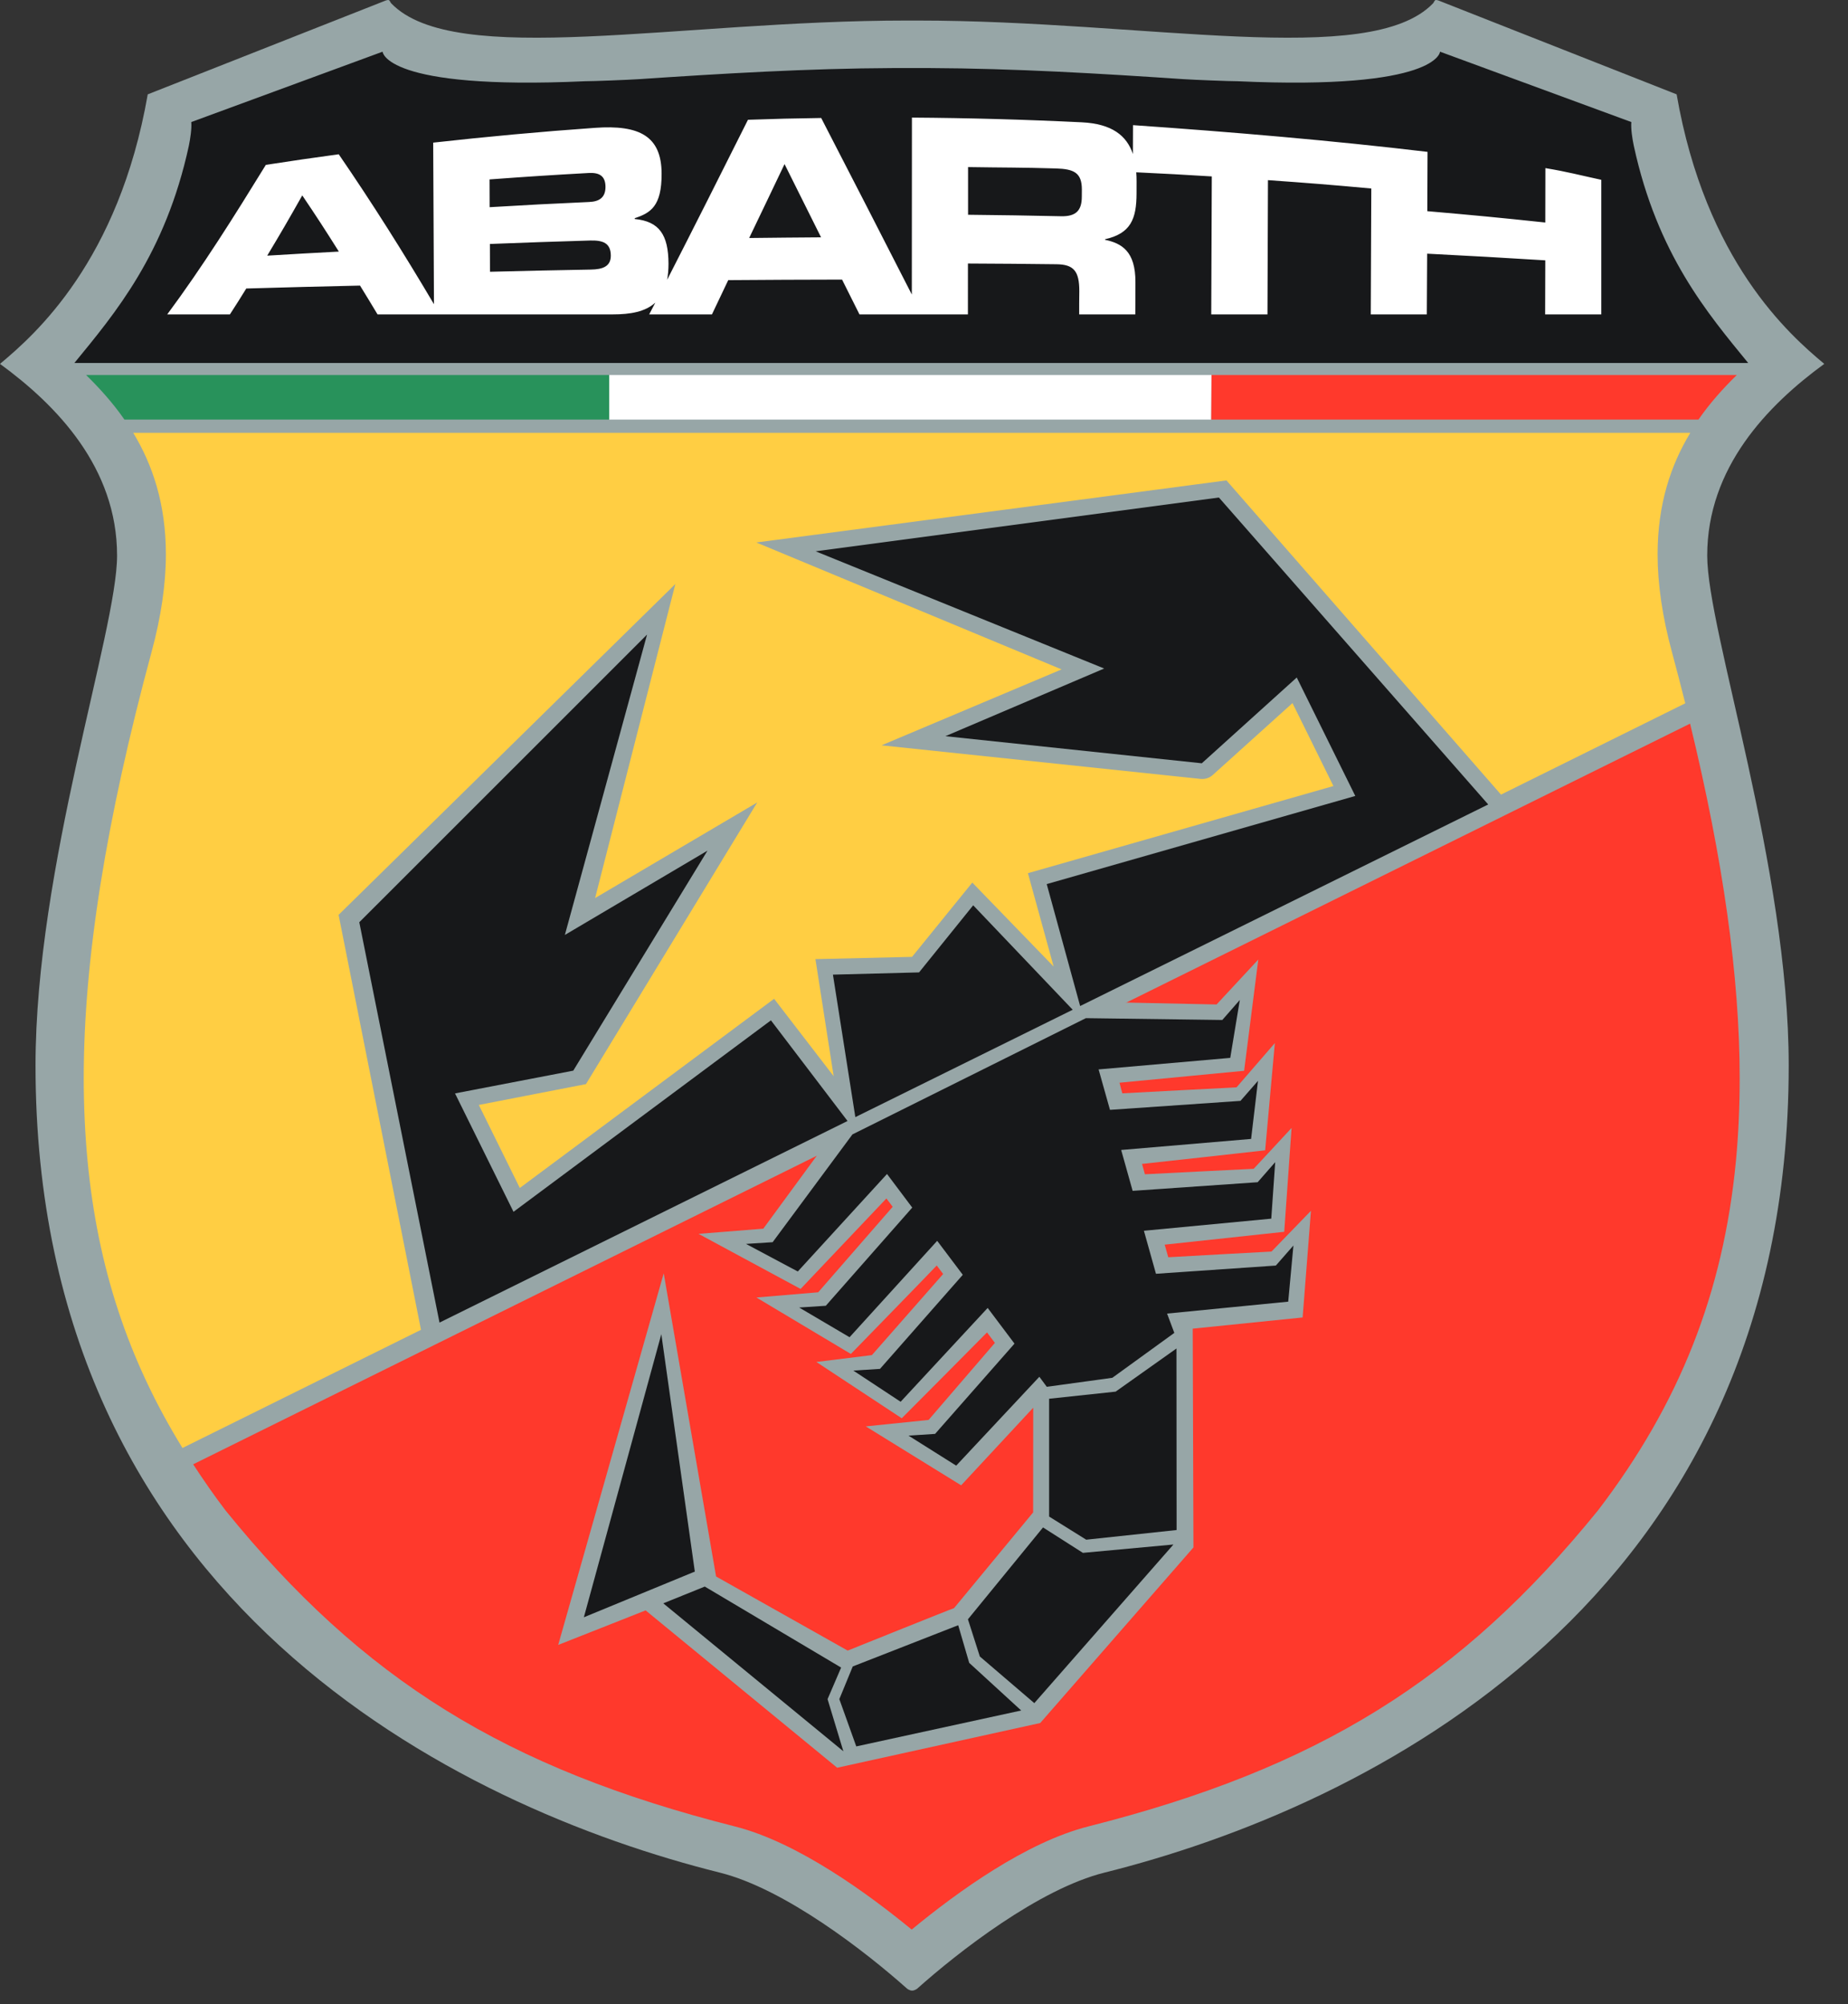
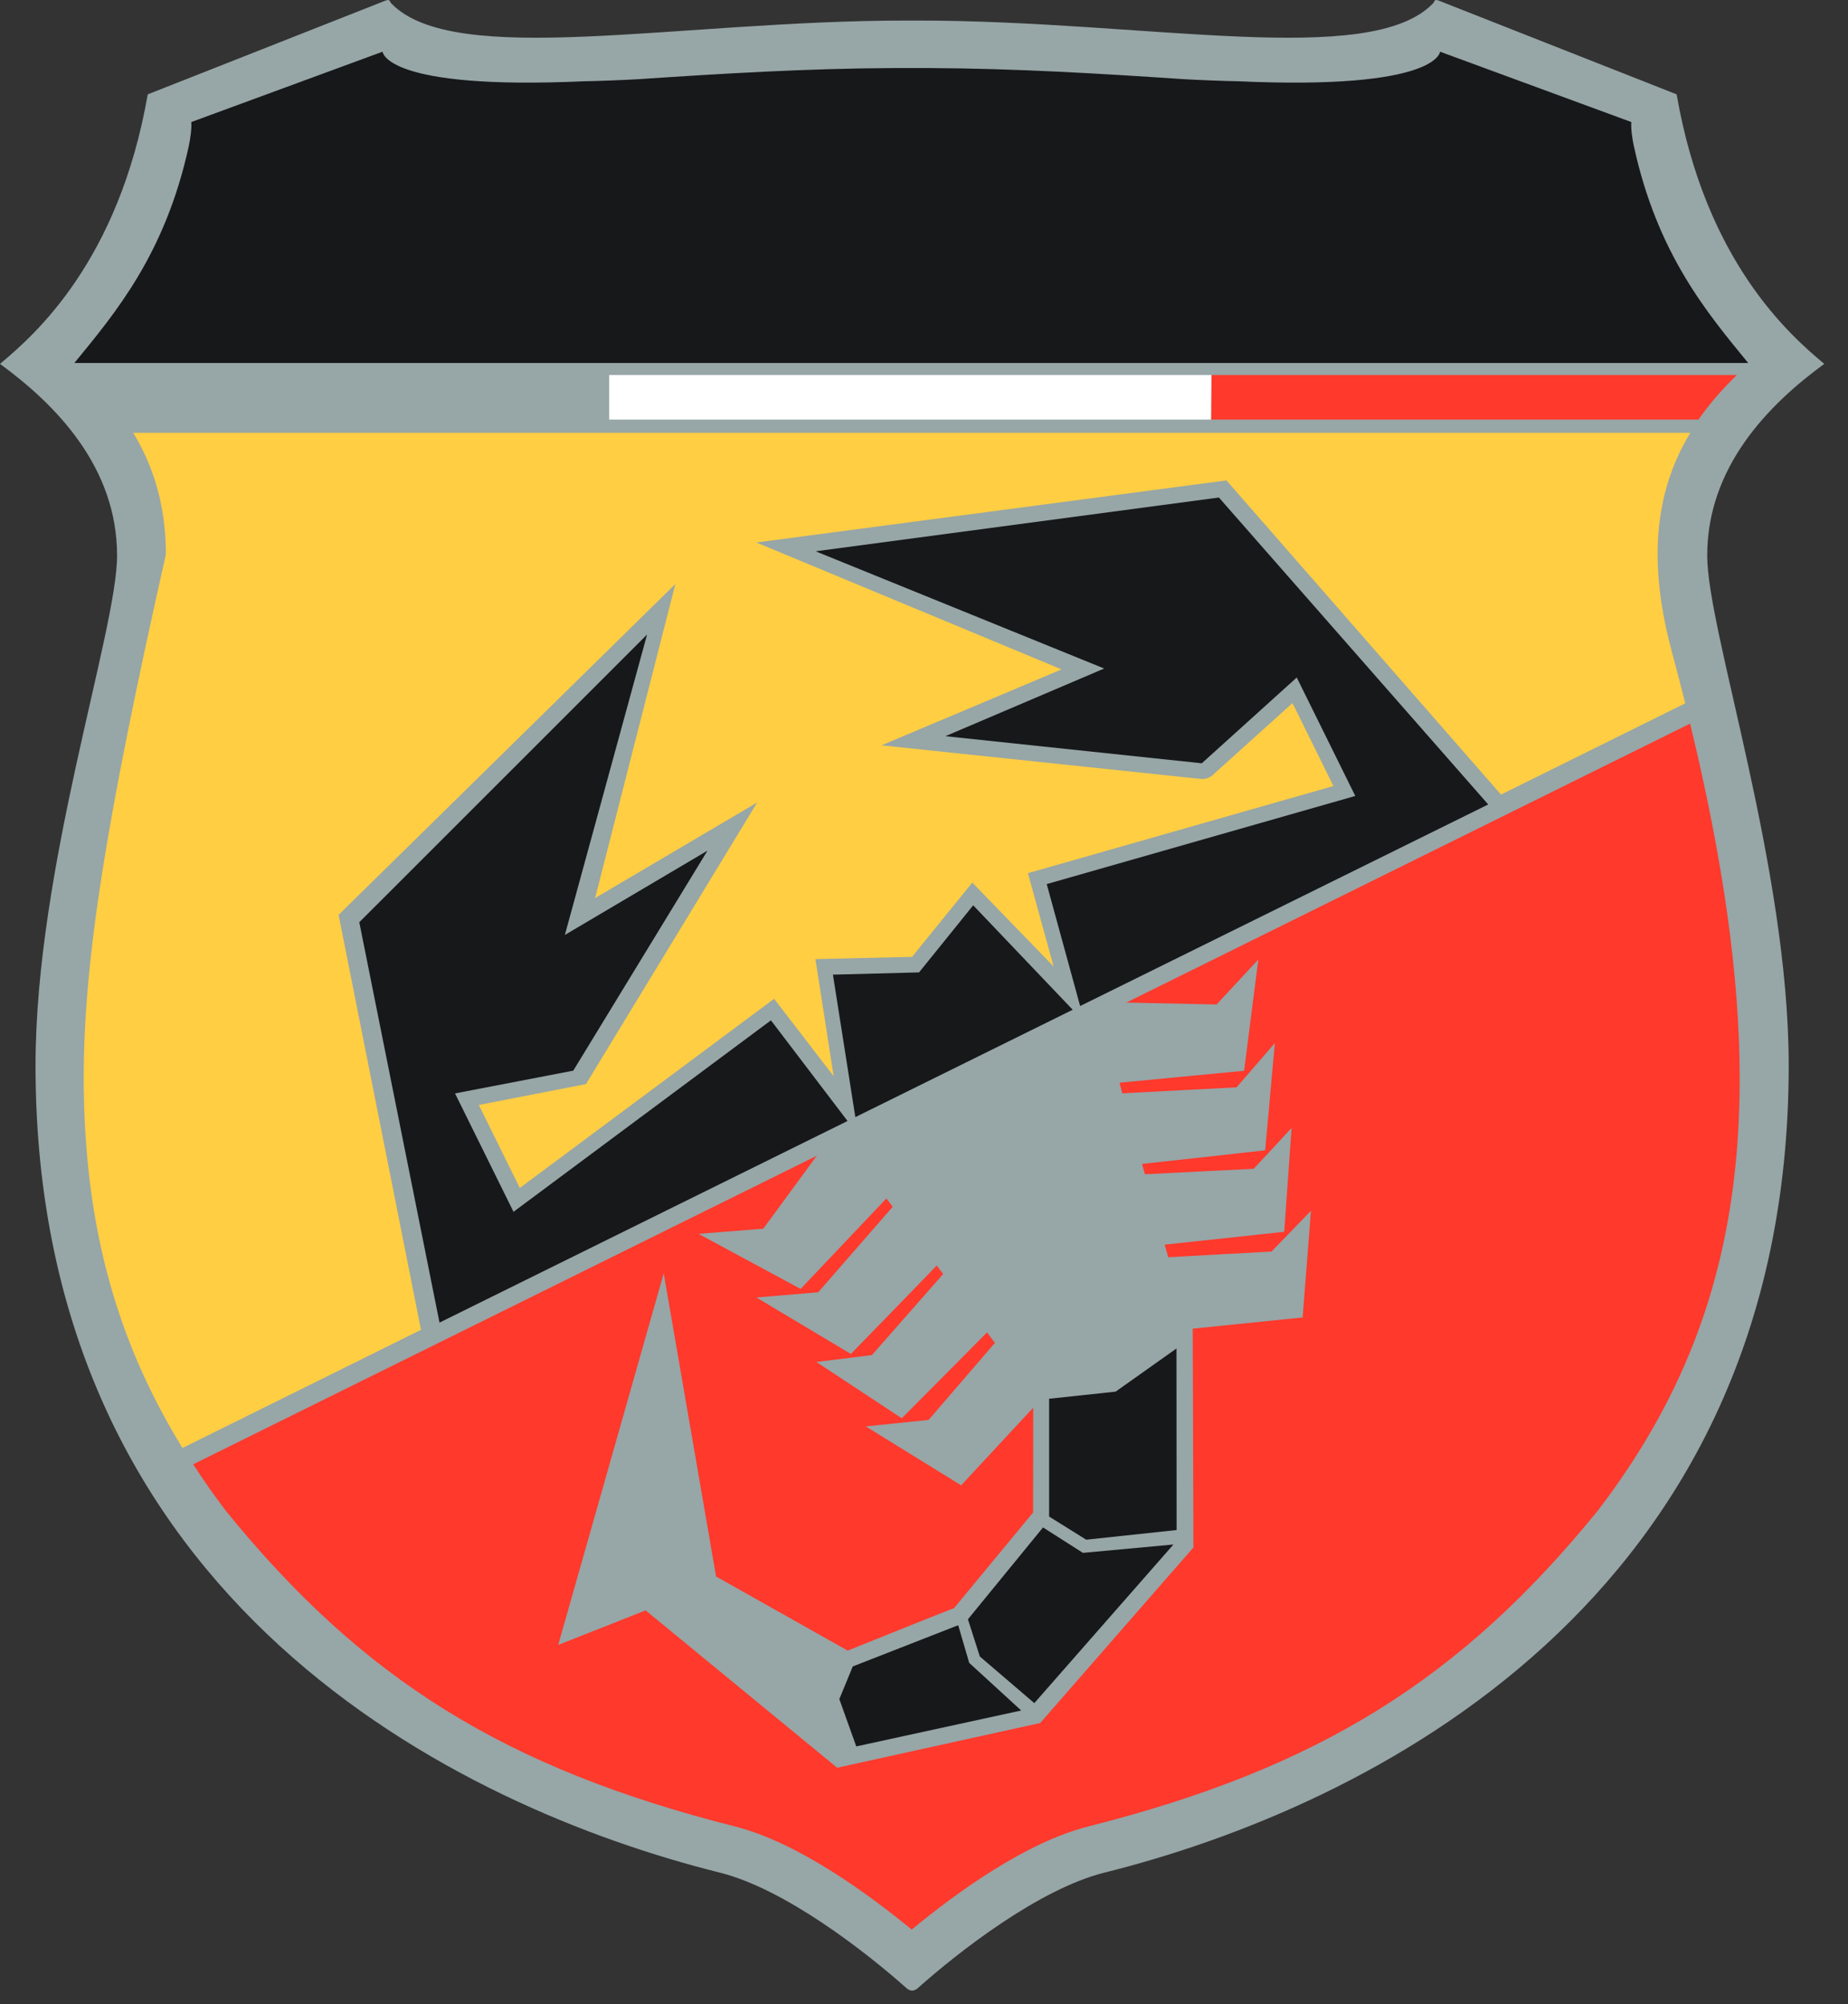
<svg xmlns="http://www.w3.org/2000/svg" width="71" height="77" viewBox="0 0 71 77" fill="none">
  <rect x="0" y="0" width="71" height="77" fill="#333333" stroke="none" />
  <path d="M70.088 13.98C68.747 12.861 65.529 10.037 64.416 3.625L55.309 0.036C55.309 0.036 55.177 -0.025 55.136 0.012C55.095 0.047 55.097 0.087 55.053 0.133C52.622 2.645 44.056 0.789 35.241 0.789H35.07H35.018H34.848C26.032 0.789 17.468 2.645 15.035 0.133C14.991 0.087 14.993 0.047 14.951 0.012C14.91 -0.025 14.778 0.036 14.778 0.036L5.676 3.625C4.558 10.037 1.341 12.861 0 13.98C2.184 15.575 4.498 17.967 4.498 21.347C4.498 24.242 1.365 33.317 1.365 40.937C1.365 61.563 17.63 69.442 27.651 71.944C30.167 72.57 33.285 75.007 34.848 76.401C34.848 76.401 34.941 76.478 35.044 76.478C35.146 76.478 35.241 76.401 35.241 76.401C36.801 75.007 39.919 72.57 42.437 71.944C52.457 69.442 68.722 61.563 68.722 40.937C68.722 33.317 65.591 24.242 65.591 21.347C65.591 17.967 67.904 15.575 70.088 13.98Z" fill="#97A6A7" />
  <path d="M62.771 5.604C62.711 5.319 62.654 4.948 62.675 4.689L55.326 1.986C55.326 1.986 55.26 3.473 47.545 3.121C47.253 3.123 45.861 3.067 45.469 3.041C42.288 2.827 39.005 2.629 35.702 2.615H34.322C31.019 2.629 27.738 2.827 24.554 3.041C24.164 3.067 22.771 3.123 22.48 3.121C14.765 3.473 14.699 1.986 14.699 1.986L7.349 4.689C7.369 4.948 7.313 5.319 7.255 5.604C6.349 9.771 4.416 12.042 2.857 13.947H67.166C65.608 12.042 63.675 9.771 62.771 5.604Z" fill="#17181A" />
-   <path d="M64.234 25.045C63.869 23.7 63.685 22.44 63.685 21.297C63.685 19.364 64.195 17.86 64.941 16.629H5.119C5.863 17.86 6.373 19.364 6.373 21.297C6.373 22.438 6.19 23.7 5.824 25.045C4.071 31.525 3.217 36.881 3.217 41.416C3.217 42.511 3.268 43.583 3.364 44.596C3.75 48.681 4.926 52.25 7.011 55.631L64.748 27.02C64.585 26.372 64.415 25.716 64.234 25.045Z" fill="#FFCE43" />
+   <path d="M64.234 25.045C63.869 23.7 63.685 22.44 63.685 21.297C63.685 19.364 64.195 17.86 64.941 16.629H5.119C5.863 17.86 6.373 19.364 6.373 21.297C4.071 31.525 3.217 36.881 3.217 41.416C3.217 42.511 3.268 43.583 3.364 44.596C3.75 48.681 4.926 52.25 7.011 55.631L64.748 27.02C64.585 26.372 64.415 25.716 64.234 25.045Z" fill="#FFCE43" />
  <path d="M7.421 56.258C7.812 56.855 8.218 57.445 8.668 58.034C13.941 64.537 19.427 67.94 28.23 70.17C30.651 70.779 33.368 72.77 35.027 74.133C36.808 72.665 39.438 70.771 41.826 70.167C50.627 67.94 56.117 64.534 61.397 58.026C64.53 53.926 66.214 49.658 66.695 44.597C66.791 43.579 66.838 42.51 66.838 41.417C66.838 37.544 66.209 33.062 64.933 27.801L7.421 56.258Z" fill="#FF392C" />
-   <path d="M41.563 7.553C41.563 8.082 41.347 8.321 40.764 8.308C39.336 8.277 38.621 8.266 37.193 8.251V6.419C38.548 6.441 39.222 6.431 40.573 6.472C41.255 6.494 41.565 6.63 41.565 7.281C41.565 7.377 41.565 7.455 41.563 7.553ZM28.783 9.144C29.327 8.014 29.596 7.446 30.142 6.304C30.702 7.424 30.983 7.988 31.545 9.118C30.442 9.125 29.89 9.132 28.783 9.144ZM22.692 10.357C21.145 10.386 20.37 10.401 18.825 10.441C18.823 10.013 18.822 9.798 18.822 9.373C20.366 9.313 21.138 9.287 22.687 9.24C23.154 9.23 23.465 9.331 23.467 9.819C23.47 10.236 23.158 10.351 22.692 10.357ZM18.809 6.893C20.336 6.781 21.102 6.731 22.625 6.646C23.027 6.626 23.26 6.76 23.263 7.178C23.263 7.586 23.03 7.745 22.631 7.761C21.104 7.829 20.34 7.87 18.812 7.96C18.812 7.533 18.809 7.321 18.809 6.893ZM10.266 9.822C10.805 8.925 11.075 8.46 11.613 7.507C12.174 8.339 12.455 8.771 13.019 9.666C11.918 9.726 11.366 9.754 10.266 9.822ZM59.374 6.459C59.374 7.242 59.374 7.766 59.37 8.549C57.56 8.357 56.651 8.271 54.837 8.113C54.841 7.234 54.841 6.713 54.846 5.835C51.218 5.402 47.314 5.07 43.53 4.808C43.529 5.251 43.529 5.474 43.526 5.917C43.29 5.213 42.725 4.756 41.563 4.699C39.388 4.593 37.213 4.532 35.036 4.518C35.034 6.783 35.032 9.05 35.032 11.316C33.874 9.052 32.718 6.789 31.55 4.533C30.423 4.549 29.862 4.564 28.737 4.602C27.709 6.656 26.676 8.706 25.632 10.749C25.664 10.567 25.684 10.363 25.684 10.132C25.679 9.023 25.331 8.505 24.386 8.414V8.383C24.989 8.183 25.424 7.929 25.419 6.674C25.416 5.236 24.576 4.788 22.855 4.912C20.782 5.058 18.711 5.249 16.643 5.48C16.655 7.962 16.662 9.204 16.673 11.688C15.512 9.723 14.297 7.795 13.014 5.927C11.892 6.081 11.334 6.162 10.214 6.334C9.004 8.3 7.788 10.241 6.425 12.079H8.833C9.087 11.688 9.212 11.488 9.462 11.084C11.209 11.034 12.084 11.012 13.832 10.972C14.102 11.41 14.236 11.631 14.505 12.079H23.541C24.217 12.079 24.792 11.98 25.177 11.626C25.085 11.809 25.036 11.898 24.942 12.079H27.353C27.604 11.555 27.729 11.29 27.979 10.762C29.729 10.749 30.602 10.746 32.352 10.742C32.62 11.275 32.757 11.545 33.021 12.079H37.187C37.187 11.294 37.188 10.904 37.188 10.124C38.548 10.13 39.228 10.136 40.585 10.152C41.252 10.158 41.469 10.415 41.467 11.189C41.462 11.547 41.462 11.723 41.462 12.079H43.618C43.623 11.585 43.623 11.339 43.623 10.845C43.629 9.65 43.095 9.349 42.454 9.212V9.192C43.447 8.969 43.664 8.408 43.666 7.432C43.666 7.251 43.667 7.158 43.667 6.975C43.667 6.851 43.664 6.736 43.654 6.62C44.817 6.675 45.397 6.707 46.557 6.778C46.547 8.896 46.543 9.956 46.536 12.079H48.696C48.704 10.013 48.706 8.982 48.715 6.921C50.303 7.034 51.099 7.097 52.685 7.242C52.678 9.178 52.673 10.143 52.665 12.079H54.818C54.826 11.145 54.826 10.679 54.831 9.746C56.65 9.839 57.556 9.891 59.37 10.002C59.367 10.835 59.366 11.246 59.364 12.079H61.521V6.908C60.73 6.739 60.235 6.601 59.374 6.459Z" fill="white" />
  <path d="M29.058 20.842C29.058 20.842 40.43 25.569 40.786 25.718C40.441 25.864 33.869 28.635 33.869 28.635L46.132 29.926C46.304 29.942 46.472 29.888 46.598 29.771C46.598 29.771 49.25 27.379 49.657 27.012C49.742 27.186 51.15 30.037 51.23 30.199C51.043 30.251 39.493 33.547 39.493 33.547C39.493 33.547 40.336 36.608 40.481 37.135C40.088 36.73 37.356 33.908 37.356 33.908C37.356 33.908 35.087 36.707 35.041 36.762C34.964 36.765 31.329 36.849 31.329 36.849C31.329 36.849 31.944 40.787 32.029 41.347C31.697 40.913 29.741 38.373 29.741 38.373C29.741 38.373 20.129 45.525 19.971 45.641C19.89 45.477 18.485 42.63 18.396 42.451C18.599 42.412 22.512 41.651 22.512 41.651L29.091 30.831C29.091 30.831 23.19 34.309 22.864 34.503C22.96 34.125 25.947 22.438 25.947 22.438L13.009 35.148L16.314 51.793C16.314 51.793 30.85 44.618 31.436 44.327C31.153 44.713 29.372 47.147 29.326 47.205C29.253 47.21 26.838 47.404 26.838 47.404L30.759 49.52C30.759 49.52 33.926 46.181 34.055 46.044C34.124 46.136 34.243 46.295 34.297 46.364C34.211 46.461 31.479 49.6 31.435 49.649C31.371 49.656 29.061 49.849 29.061 49.849L32.69 52.018C32.69 52.018 35.86 48.764 35.989 48.619C36.041 48.688 36.188 48.885 36.236 48.946C36.156 49.039 33.541 52.015 33.499 52.062C33.438 52.072 31.365 52.326 31.365 52.326L34.645 54.489C34.645 54.489 37.792 51.329 37.921 51.191C37.999 51.292 38.169 51.523 38.224 51.593C38.142 51.689 35.718 54.507 35.677 54.553C35.614 54.56 33.263 54.801 33.263 54.801L36.927 57.065C36.927 57.065 39.437 54.364 39.696 54.083C39.696 54.459 39.693 58.049 39.693 58.106C39.654 58.15 36.654 61.784 36.654 61.784C36.648 61.774 32.773 63.331 32.568 63.415C32.498 63.376 27.512 60.568 27.512 60.568L25.5 48.92L21.446 63.197C21.446 63.197 24.717 61.905 24.805 61.87C24.883 61.934 32.164 67.915 32.164 67.915L39.965 66.197L45.852 59.452C45.852 59.452 45.824 51.194 45.824 51.046C45.969 51.031 50.047 50.616 50.047 50.616L50.367 46.518C50.367 46.518 48.892 48.04 48.851 48.084C48.789 48.086 45.011 48.293 44.885 48.303C44.857 48.214 44.782 47.941 44.747 47.819C44.937 47.801 49.34 47.325 49.34 47.325L49.622 43.335C49.622 43.335 48.208 44.865 48.166 44.905C48.109 44.908 44.112 45.105 43.987 45.115C43.962 45.027 43.893 44.773 43.877 44.717C44.067 44.701 48.607 44.195 48.607 44.195L48.98 40.074C48.98 40.074 47.549 41.73 47.508 41.775C47.447 41.779 43.248 41.995 43.119 42.005C43.093 41.907 43.011 41.604 43.011 41.597C43.2 41.58 47.799 41.139 47.799 41.139L48.344 36.865C48.344 36.865 46.791 38.539 46.741 38.591C46.676 38.591 43.742 38.527 43.179 38.516C43.766 38.226 58.161 31.092 58.161 31.092L47.12 18.457L29.058 20.842Z" fill="#97A6A7" />
  <path d="M40.307 53.739L42.862 53.466L45.2 51.808L45.205 58.783L41.732 59.154L40.307 58.265V53.739Z" fill="#17181A" />
  <path d="M40.073 58.683L41.605 59.66L45.083 59.339L39.738 65.433L37.645 63.641L37.188 62.212L40.073 58.683Z" fill="#17181A" />
  <path d="M36.814 62.44L37.237 63.886L39.234 65.716L32.898 67.096L32.247 65.279L32.763 64.024L36.814 62.44Z" fill="#17181A" />
-   <path d="M32.316 64.067L31.795 65.28L32.402 67.283L25.483 61.599L27.078 60.955L32.316 64.067Z" fill="#17181A" />
  <path d="M29.619 39.201L19.729 46.557L17.482 42.008L22.025 41.134L27.181 32.682L21.702 35.92L24.86 24.38L13.804 35.432L16.886 50.813L32.562 43.068L29.619 39.201Z" fill="#17181A" />
  <path d="M40.215 33.966L52.07 30.58L49.821 26.029L46.173 29.325L36.322 28.284L42.423 25.684L31.337 21.181L46.83 19.114L57.177 30.907L41.499 38.651L40.215 33.966Z" fill="#17181A" />
  <path d="M37.39 34.781L35.31 37.359L32.001 37.445L32.862 42.919L41.213 38.794L37.39 34.781Z" fill="#17181A" />
-   <path d="M49.693 47.852L49.018 48.622L44.412 48.938L43.949 47.285L48.842 46.82L48.993 44.65L48.319 45.42L43.516 45.752L43.075 44.181L48.067 43.757L48.332 41.525L47.659 42.295L42.645 42.64L42.208 41.086L47.266 40.643L47.634 38.417L46.961 39.187L41.719 39.117L32.751 43.583L29.685 47.724L28.662 47.79L30.651 48.85L34.079 45.104L35.048 46.395L31.727 50.167L30.704 50.234L32.64 51.375L36.007 47.672L36.99 48.977L33.809 52.592L32.785 52.657L34.602 53.855L37.946 50.25L38.977 51.621L35.926 55.089L34.905 55.156L36.737 56.309L39.932 52.895L40.217 53.28L42.736 52.934L45.117 51.209L44.839 50.467L49.493 50.009L49.693 47.852Z" fill="#17181A" />
-   <path d="M26.695 60.379L22.432 62.135L25.408 51.258L26.695 60.379Z" fill="#17181A" />
  <path d="M23.405 14.408V16.12H46.535L46.545 14.408H23.405Z" fill="white" />
  <path d="M66.727 14.409H46.547L46.536 16.12H65.255C65.698 15.482 66.203 14.92 66.727 14.409Z" fill="#FF392C" />
-   <path d="M23.405 14.409H3.309C3.831 14.92 4.338 15.482 4.781 16.12H23.405V14.409Z" fill="#28925B" />
</svg>